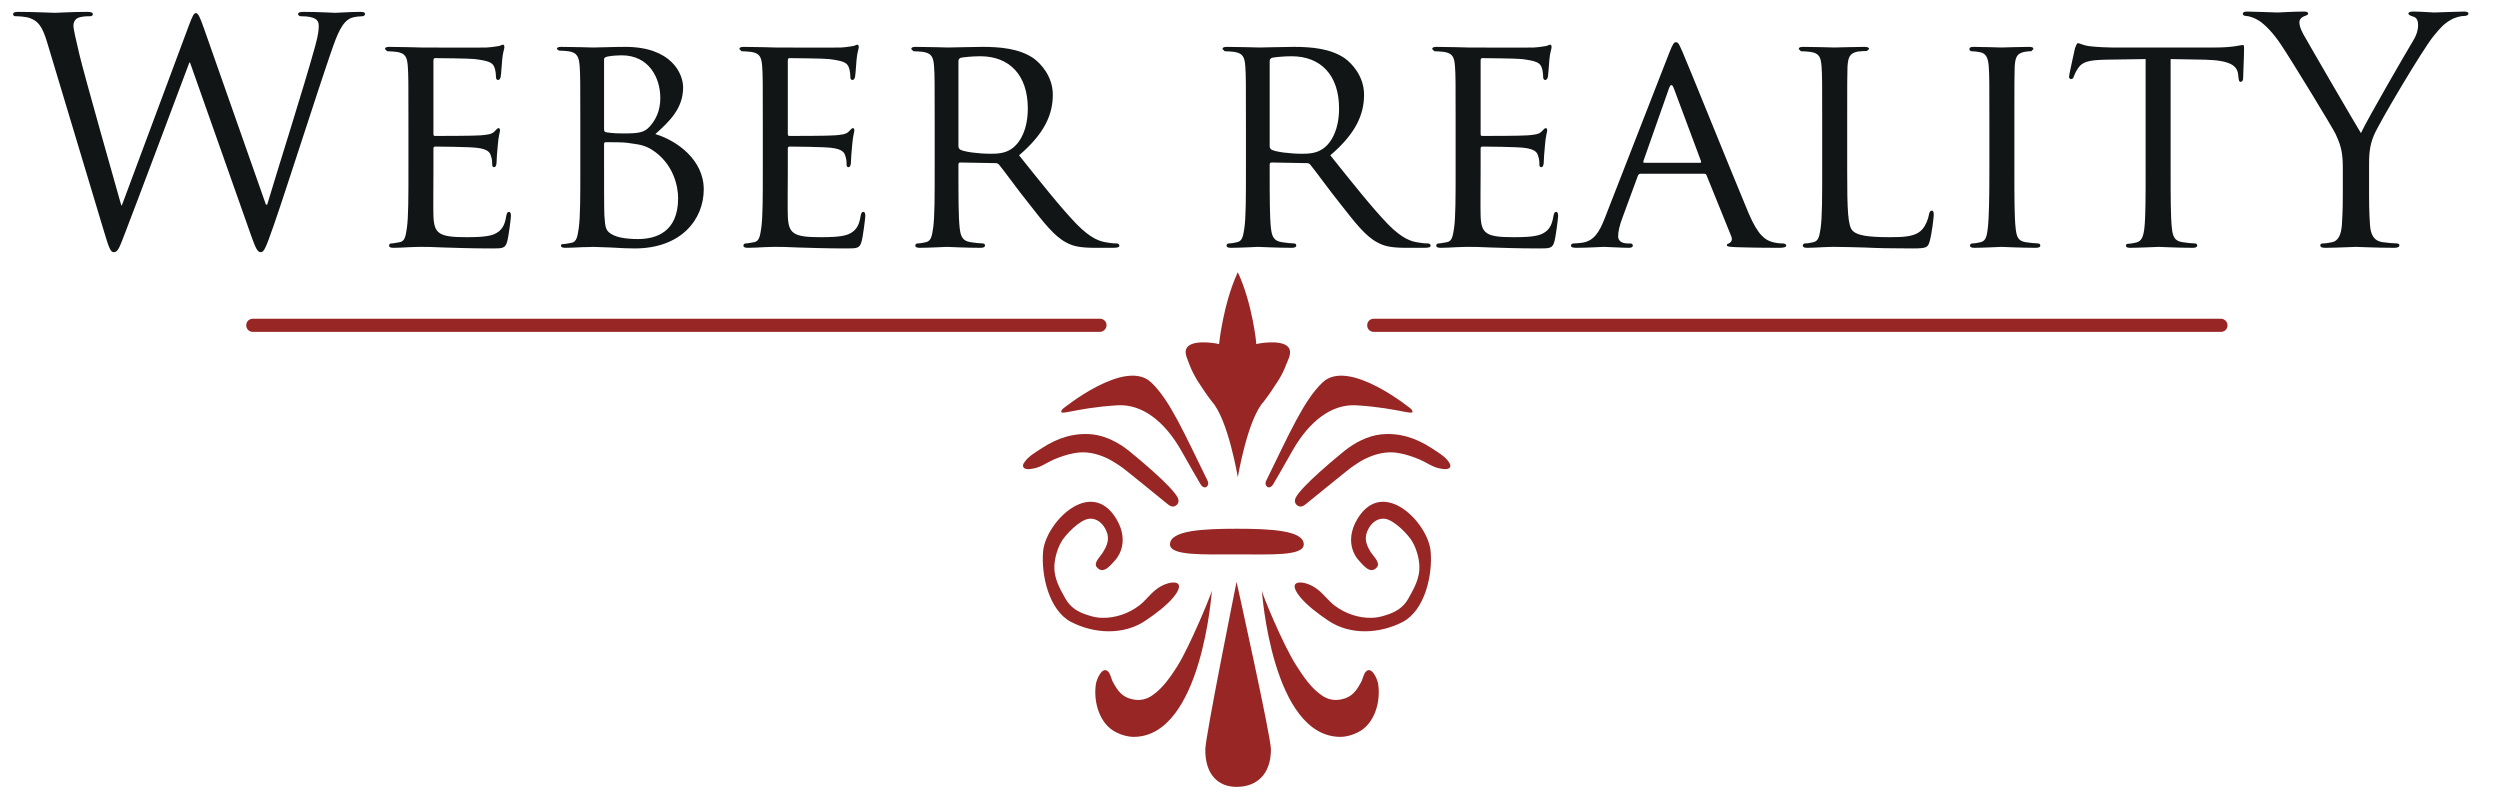
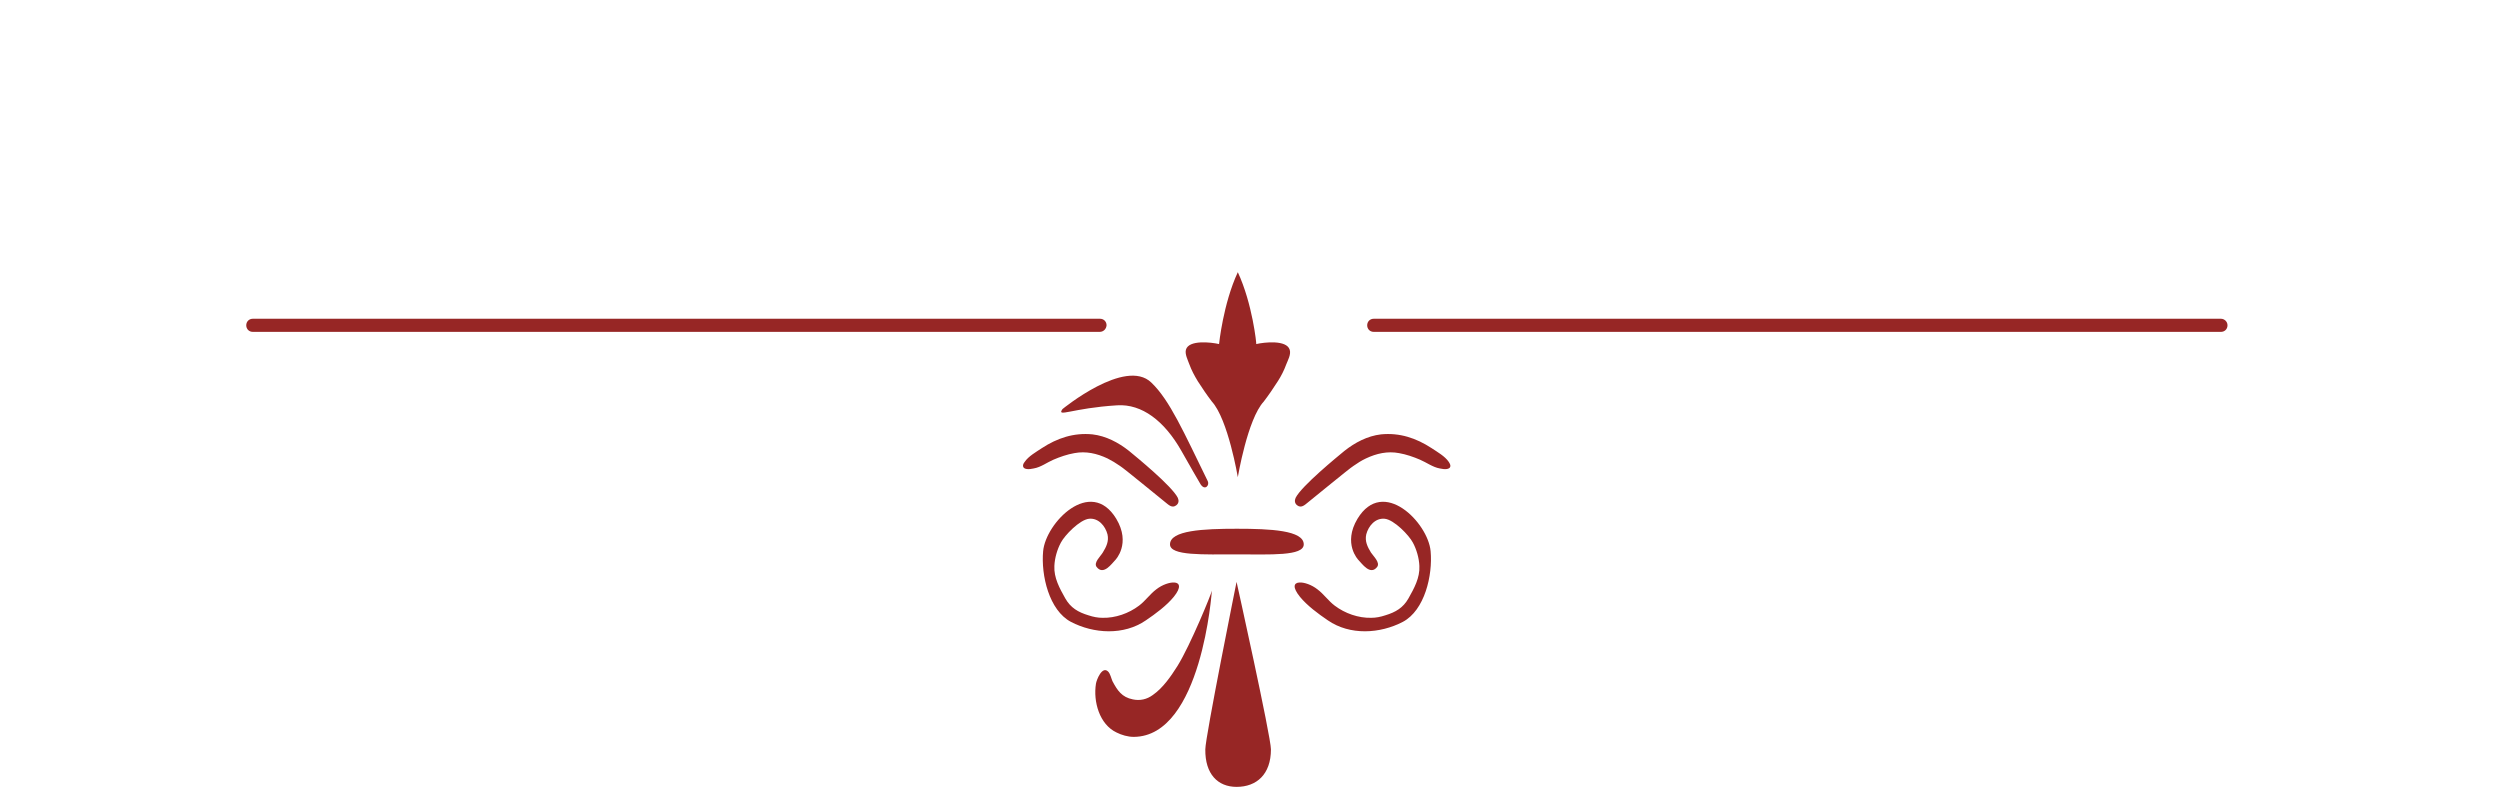
<svg xmlns="http://www.w3.org/2000/svg" version="1.1" id="Layer_1" x="0px" y="0px" viewBox="0 0 800 256" enable-background="new 0 0 800 256" xml:space="preserve">
-   <path fill="#111516" d="M749.7,62c0,1.6,0,5.8-0.3,10c-0.2,2.9-1.1,5.1-3.1,5.5c-0.9,0.2-2.1,0.4-3,0.4c-0.6,0-0.8,0.3-0.8,0.6  c0,0.6,0.5,0.8,1.6,0.8c3,0,9.3-0.3,9.8-0.3c0.5,0,6.8,0.3,12.3,0.3c1.1,0,1.6-0.3,1.6-0.8c0-0.3-0.2-0.6-0.8-0.6  c-0.9,0-3.1-0.2-4.5-0.4c-3-0.4-3.9-2.6-4.1-5.5c-0.3-4.2-0.3-8.4-0.3-10v-8.6c0-3.3,0-6.4,1.5-10c1.8-4.3,15.8-27.8,19.1-31.8  c2.2-2.7,3.3-3.9,5.3-5.1c1.6-1,3.5-1.4,4.6-1.4c0.8,0,1.3-0.3,1.3-0.8c0-0.4-0.6-0.6-1.3-0.6c-1.9,0-9.1,0.3-9.7,0.3  c-0.8,0-4-0.3-6.6-0.3c-1,0-1.6,0.2-1.6,0.6c0,0.5,0.6,0.7,1.5,1c1.2,0.3,1.6,1.4,1.6,2.8c0,1.3-0.4,3-1.7,5.1  c-2,3.3-14.7,25.2-16.6,29.4c-1.8-2.9-16.8-28.7-18.4-31.6c-0.8-1.5-1.3-2.7-1.3-3.9c0-0.8,0.5-1.4,1.3-1.8c0.9-0.4,1.5-0.5,1.5-0.9  c0-0.4-0.2-0.7-1.3-0.7c-3.9,0-7.7,0.3-8.4,0.3c-0.5,0-8-0.3-9.9-0.3c-0.9,0-1.3,0.3-1.3,0.7c0,0.5,0.5,0.7,1,0.7  c0.9,0,2.8,0.6,4.3,1.6c1.8,1.2,4.3,3.7,6.8,7.4c3.5,5.2,16.9,27.2,17.6,28.8c1.3,2.9,2.3,5.1,2.3,10.5V62z M694.6,18.9l11,0.2  c8.4,0.2,10.3,2.1,10.6,4.7l0.1,0.9c0.1,1.2,0.3,1.5,0.7,1.5c0.4,0,0.8-0.4,0.8-1.1c0-1,0.3-7.1,0.3-9.7c0-0.5,0-1-0.4-1  s-1.2,0.2-2.5,0.4c-1.4,0.2-3.4,0.4-6.3,0.4h-33.2c-1,0-4.4-0.1-6.9-0.4c-2.4-0.3-3.3-1-3.9-1c-0.3,0-0.7,1.1-0.9,1.6  c-0.1,0.7-1.9,8.3-1.9,9.2c0,0.5,0.4,0.7,0.6,0.7c0.4,0,0.7-0.1,0.9-0.8c0.3-0.6,0.4-1.2,1.4-2.7c1.3-2,3.4-2.6,8.9-2.7l12.7-0.2  v35.7c0,8.2,0,14.9-0.4,18.4c-0.3,2.5-0.8,4.2-2.6,4.6c-0.8,0.2-1.8,0.4-2.6,0.4c-0.5,0-0.7,0.3-0.7,0.6c0,0.5,0.4,0.7,1.4,0.7  c2.6,0,8.7-0.3,9.1-0.3c0.5,0,6.1,0.3,10.9,0.3c1,0,1.4-0.3,1.4-0.7c0-0.3-0.1-0.7-0.7-0.7c-0.8,0-2.8-0.2-4-0.4  c-2.7-0.4-3.1-2-3.4-4.5c-0.4-3.5-0.4-10.2-0.4-18.4V18.9z M644.6,39.6c0-13.2,0-15.6,0.1-18.3c0.2-3,0.7-4.2,3.1-4.7  c1-0.2,1.6-0.2,2.2-0.2l0.7-0.7c0-0.5-0.4-0.7-1.4-0.7c-2.7,0-8.4,0.2-8.8,0.2c-0.5,0-6-0.2-8.9-0.2c-1,0-1.4,0.2-1.4,0.7  c0,0.3,0.3,0.7,0.7,0.7c0.6,0,1.7,0.1,2.7,0.3c1.9,0.4,2.6,1.7,2.8,4.6c0.2,2.7,0.2,5.1,0.2,18.3v15c0,8.2-0.1,14.9-0.5,18.4  c-0.3,2.5-0.6,4.1-2.3,4.5c-0.8,0.2-1.9,0.4-2.7,0.4c-0.5,0-0.7,0.4-0.7,0.7c0,0.5,0.5,0.7,1.4,0.7c2.7,0,8.2-0.3,8.7-0.3  c0.4,0,6.1,0.3,11,0.3c1,0,1.4-0.3,1.4-0.7c0-0.3-0.2-0.7-0.7-0.7c-0.8,0-2.7-0.2-4-0.4c-2.6-0.4-2.9-2-3.2-4.5  c-0.4-3.5-0.4-10.2-0.4-18.4V39.6z M591.1,39.6c0-13.2,0-15.6,0.1-18.3c0.2-3,0.7-4.3,3.3-4.8c1-0.1,2.3-0.2,2.9-0.2l0.7-0.6  c0-0.5-0.5-0.7-1.4-0.7c-2.7,0-9.3,0.2-9.7,0.2c-0.5,0-6-0.2-10-0.2c-1,0-1.4,0.2-1.4,0.7l0.7,0.7c0.8,0,2.3,0.1,3,0.2  c2.9,0.4,3.4,1.8,3.6,4.7c0.2,2.7,0.2,5.1,0.2,18.3v15c0,8.2,0,14.9-0.5,18.4c-0.4,2.5-0.6,4.1-2.3,4.5c-0.8,0.2-1.9,0.4-2.7,0.4  c-0.5,0-0.7,0.4-0.7,0.7c0,0.5,0.5,0.7,1.4,0.7c1.4,0,3.3-0.1,5.1-0.2c1.7-0.1,3.2-0.1,3.6-0.1c2.6,0,5.6,0.1,9.6,0.2  c4.1,0.2,9,0.3,15.3,0.3c4.7,0,5-0.3,5.6-2.3c0.7-2.5,1.3-7.6,1.3-8.5c0-0.9-0.2-1.3-0.6-1.3c-0.5,0-0.8,0.5-0.9,1.1  c-0.3,1.7-1,3.5-2.1,4.8c-2.1,2.5-6,2.6-10.6,2.6c-6.9,0-10.3-0.6-11.7-2c-1.6-1.5-1.8-6.6-1.8-19.1V39.6z M526.2,52.1  c-0.3,0-0.4-0.2-0.3-0.6l8.2-23.3c0.5-1.3,1-1.3,1.5,0l8.7,23.3c0.1,0.4,0.1,0.6-0.3,0.6H526.2z M513.5,69.9  c-1.7,4.3-3.4,7.3-7.4,7.8c-0.7,0.1-2,0.2-2.6,0.2c-0.4,0-0.8,0.3-0.8,0.7c0,0.5,0.6,0.7,1.7,0.7c3.6,0,8-0.3,8.9-0.3  c1,0,5.8,0.3,7.9,0.3c0.8,0,1.3-0.2,1.3-0.7c0-0.4-0.2-0.7-0.9-0.7h-0.8c-1.5,0-3-0.6-3-2.3c0-1.5,0.5-3.6,1.3-5.7l5-13.6  c0.2-0.5,0.5-0.7,0.9-0.7h20.3c0.5,0,0.6,0.1,0.8,0.5l7.9,19.5c0.6,1.4-0.3,2.1-0.8,2.3c-0.4,0.2-0.6,0.2-0.6,0.6  c0,0.5,1.4,0.5,3.1,0.6c6.1,0.2,12.6,0.2,13.9,0.2c1,0,2-0.2,2-0.7s-0.6-0.7-1.1-0.7c-0.9,0-2.2-0.1-3.5-0.5  c-1.9-0.6-4.3-1.7-7.5-9.3c-5.4-12.9-19.5-47.9-21.1-51.5c-0.9-1.9-1.2-3.1-2.1-3.1c-0.6,0-1,0.5-2.1,3.3L513.5,69.9z M465.8,54.6  c0,8.2,0,14.9-0.5,18.4c-0.4,2.5-0.6,4.2-2.3,4.5c-0.8,0.1-1.9,0.4-2.7,0.4c-0.5,0-0.7,0.4-0.7,0.7c0,0.5,0.5,0.7,1.4,0.7  c1.4,0,3.4-0.1,5.1-0.2c1.9-0.1,3.6-0.1,3.8-0.1c1.3,0,3.6,0,7.3,0.2c3.6,0.1,8.7,0.3,15.3,0.3c3.4,0,4.3,0,4.9-2.2  c0.5-1.8,1.2-7.6,1.2-8.2c0-0.6-0.1-1.3-0.6-1.3c-0.5,0-0.7,0.3-0.9,1.3c-0.5,3.4-1.7,4.9-4,5.9c-2.3,0.9-6.5,0.9-8.8,0.9  c-8.7,0-10.3-1.1-10.5-6.8c-0.1-1.7,0-11.6,0-14.5v-7.1c0-0.3,0.1-0.6,0.6-0.6c1.5,0,10.9,0.1,13.3,0.4c3.4,0.4,4.2,1.4,4.5,2.6  c0.4,1.1,0.4,2,0.4,2.8c0,0.5,0.2,0.8,0.6,0.8c0.6,0,0.8-0.9,0.8-1.6c0-0.6,0.2-3.8,0.4-5.5c0.2-2.8,0.7-4.2,0.7-4.7  c0-0.5-0.2-0.7-0.5-0.7c-0.3,0-0.7,0.5-1.3,1.1c-0.9,0.9-2.2,1-4.3,1.2c-2,0.2-13.6,0.2-14.7,0.2c-0.5,0-0.5-0.3-0.5-0.9V19.5  c0-0.6,0.1-0.9,0.5-0.9c1,0,11.2,0.1,12.7,0.3c4.8,0.6,5.7,1.2,6.3,2.6c0.4,1,0.5,2.4,0.5,3c0,0.7,0.2,1.1,0.7,1.1  c0.4,0,0.7-0.5,0.8-0.9c0.2-1,0.4-4.8,0.5-5.6c0.2-2.4,0.7-3.4,0.7-4c0-0.4-0.1-0.8-0.4-0.8c-0.4,0-0.8,0.3-1.2,0.4  c-0.7,0.1-2.3,0.4-4,0.5c-2,0.1-20.4,0-21,0c-0.5,0-6.2-0.2-10.2-0.2c-1,0-1.4,0.2-1.4,0.7l0.7,0.7c0.8,0,2.3,0.1,3,0.2  c2.9,0.4,3.4,1.8,3.6,4.7c0.2,2.7,0.2,5.1,0.2,18.3V54.6z M406.3,19.5c0-0.5,0.3-0.8,0.7-1c0.9-0.2,3.7-0.5,6.3-0.5  c9.4,0,15.2,6.1,15.2,16.7c0,6.5-2.3,11-5.3,13c-2.1,1.4-4.5,1.5-6.6,1.5c-3.9,0-8.4-0.6-9.7-1.3c-0.4-0.3-0.6-0.6-0.6-1.1V19.5z   M398.7,54.6c0,8.2,0,14.9-0.5,18.4c-0.4,2.5-0.6,4.1-2.3,4.5c-0.8,0.2-1.9,0.4-2.7,0.4c-0.5,0-0.7,0.4-0.7,0.7  c0,0.5,0.5,0.7,1.4,0.7c2.7,0,8.6-0.3,8.7-0.3c0.4,0,6,0.3,10.8,0.3c1,0,1.4-0.3,1.4-0.7c0-0.3-0.1-0.7-0.7-0.7  c-0.8,0-2.7-0.2-3.9-0.4c-2.7-0.4-3.2-2-3.5-4.5c-0.4-3.5-0.4-10.1-0.4-18.3v-2c0-0.5,0.2-0.7,0.6-0.7l11.2,0.2  c0.6,0,0.8,0.1,1.2,0.5c1.9,2.3,5.8,7.8,9.5,12.4c5,6.4,8.2,10.5,12,12.5c2.2,1.2,4.4,1.7,9.4,1.7h5.5c1.6,0,2.1-0.2,2.1-0.7  c0-0.3-0.3-0.7-0.8-0.7c-0.5,0-1.4,0-3.1-0.3c-2.2-0.3-5.1-1.1-9.8-5.9c-5.1-5.3-11.2-13-18.4-22c8.2-7,10.8-13.1,10.8-19.4  c0-5.9-3.9-10-6.1-11.6c-4.6-3.2-10.8-3.7-16.4-3.7c-2.7,0-10.1,0.2-11,0.2c-0.5,0-6.4-0.2-10.4-0.2c-1,0-1.4,0.2-1.4,0.7l0.7,0.7  c0.8,0,2.3,0.1,3,0.2c2.9,0.4,3.4,1.8,3.6,4.7c0.2,2.7,0.2,5.1,0.2,18.3V54.6z M306.7,19.5c0-0.5,0.3-0.8,0.7-1  c0.9-0.2,3.7-0.5,6.3-0.5c9.4,0,15.2,6.1,15.2,16.7c0,6.5-2.3,11-5.3,13c-2.1,1.4-4.5,1.5-6.6,1.5c-3.9,0-8.4-0.6-9.7-1.3  c-0.4-0.3-0.6-0.6-0.6-1.1V19.5z M299.1,54.6c0,8.2,0,14.9-0.5,18.4c-0.4,2.5-0.6,4.1-2.3,4.5c-0.8,0.2-1.9,0.4-2.7,0.4  c-0.5,0-0.7,0.4-0.7,0.7c0,0.5,0.5,0.7,1.4,0.7c2.7,0,8.6-0.3,8.7-0.3c0.4,0,6,0.3,10.8,0.3c1,0,1.4-0.3,1.4-0.7  c0-0.3-0.1-0.7-0.7-0.7c-0.8,0-2.7-0.2-3.9-0.4c-2.7-0.4-3.2-2-3.5-4.5c-0.4-3.5-0.4-10.1-0.4-18.3v-2c0-0.5,0.2-0.7,0.6-0.7  l11.2,0.2c0.6,0,0.8,0.1,1.2,0.5c1.9,2.3,5.8,7.8,9.5,12.4c5,6.4,8.2,10.5,12,12.5c2.2,1.2,4.4,1.7,9.4,1.7h5.5  c1.6,0,2.1-0.2,2.1-0.7c0-0.3-0.3-0.7-0.8-0.7c-0.5,0-1.4,0-3.1-0.3c-2.2-0.3-5.1-1.1-9.8-5.9c-5.1-5.3-11.2-13-18.4-22  c8.2-7,10.8-13.1,10.8-19.4c0-5.9-3.9-10-6.1-11.6c-4.6-3.2-10.8-3.7-16.4-3.7c-2.7,0-10.1,0.2-11,0.2c-0.5,0-6.4-0.2-10.4-0.2  c-1,0-1.4,0.2-1.4,0.7l0.7,0.7c0.8,0,2.3,0.1,3,0.2c2.9,0.4,3.4,1.8,3.6,4.7c0.2,2.7,0.2,5.1,0.2,18.3V54.6z M244.1,54.6  c0,8.2,0,14.9-0.5,18.4c-0.4,2.5-0.6,4.2-2.3,4.5c-0.8,0.1-1.9,0.4-2.7,0.4c-0.5,0-0.7,0.4-0.7,0.7c0,0.5,0.5,0.7,1.4,0.7  c1.4,0,3.4-0.1,5.1-0.2c1.9-0.1,3.6-0.1,3.8-0.1c1.3,0,3.6,0,7.3,0.2c3.6,0.1,8.7,0.3,15.3,0.3c3.4,0,4.3,0,4.9-2.2  c0.5-1.8,1.2-7.6,1.2-8.2c0-0.6-0.1-1.3-0.6-1.3c-0.5,0-0.7,0.3-0.9,1.3c-0.5,3.4-1.7,4.9-4,5.9c-2.3,0.9-6.5,0.9-8.8,0.9  c-8.7,0-10.3-1.1-10.5-6.8c-0.1-1.7,0-11.6,0-14.5v-7.1c0-0.3,0.1-0.6,0.6-0.6c1.5,0,10.9,0.1,13.3,0.4c3.4,0.4,4.2,1.4,4.5,2.6  c0.4,1.1,0.4,2,0.4,2.8c0,0.5,0.2,0.8,0.6,0.8c0.6,0,0.8-0.9,0.8-1.6c0-0.6,0.2-3.8,0.4-5.5c0.2-2.8,0.7-4.2,0.7-4.7  c0-0.5-0.2-0.7-0.5-0.7c-0.3,0-0.7,0.5-1.3,1.1c-0.9,0.9-2.2,1-4.3,1.2c-2,0.2-13.6,0.2-14.7,0.2c-0.5,0-0.5-0.3-0.5-0.9V19.5  c0-0.6,0.1-0.9,0.5-0.9c1,0,11.2,0.1,12.7,0.3c4.8,0.6,5.7,1.2,6.3,2.6c0.4,1,0.5,2.4,0.5,3c0,0.7,0.2,1.1,0.7,1.1  c0.4,0,0.7-0.5,0.8-0.9c0.2-1,0.4-4.8,0.5-5.6c0.2-2.4,0.7-3.4,0.7-4c0-0.4-0.1-0.8-0.4-0.8c-0.4,0-0.8,0.3-1.2,0.4  c-0.7,0.1-2.3,0.4-4,0.5c-2,0.1-20.4,0-21,0c-0.5,0-6.2-0.2-10.2-0.2c-1,0-1.4,0.2-1.4,0.7l0.7,0.7c0.8,0,2.3,0.1,3,0.2  c2.9,0.4,3.4,1.8,3.6,4.7c0.2,2.7,0.2,5.1,0.2,18.3V54.6z M193.3,46.1c0-0.4,0.2-0.6,0.5-0.6c1.4,0,5.8,0,6.9,0.2  c2.1,0.4,4.9,0.3,7.9,2.2c6.9,4.4,8.4,11.7,8.4,15.5c0,10.9-7.1,13.1-12.9,13.1c-1.6,0-5.3-0.1-7.7-1.2c-2.7-1.3-2.7-2.3-3-6.4  c-0.1-1.3-0.1-11.5-0.1-18.1V46.1z M193.3,19c0-0.5,0.3-0.7,1.1-0.9c1.4-0.3,3.5-0.4,4.5-0.4c8.8,0,12.4,7.2,12.4,13.7  c0,4.1-1.5,7-3.4,9.1c-1.8,2-3.7,2.2-8.6,2.2c-3.3,0-4.9-0.3-5.4-0.4c-0.4-0.1-0.6-0.3-0.6-0.9V19z M185.7,54.6  c0,8.2,0,14.9-0.5,18.4c-0.4,2.5-0.6,4.4-2.3,4.7c-0.8,0.1-1.9,0.4-2.7,0.4c-0.5,0-0.7,0.2-0.7,0.5c0,0.5,0.5,0.7,1.4,0.7  c1.4,0,3.5-0.1,5.3-0.2c1.8,0,3.4-0.1,3.6-0.1c0.4,0,2.9,0.1,5.7,0.2c2.8,0.2,6,0.3,7.6,0.3c15,0,22.1-9.4,22.1-18.9  c0-9.6-8.8-15.7-15.5-17.7c4.5-4,8.9-8.2,8.9-14.9c0-4.5-3.8-13-18.5-13c-4.1,0-8.2,0.2-10.3,0.2c-0.5,0-6.2-0.2-10.2-0.2  c-1,0-1.4,0.2-1.4,0.7l0.7,0.5c0.8,0,2.3,0.1,3,0.2c2.9,0.4,3.4,2,3.6,4.9c0.2,2.7,0.2,5.1,0.2,18.3V54.6z M130.7,54.6  c0,8.2,0,14.9-0.5,18.4c-0.4,2.5-0.6,4.2-2.3,4.5c-0.8,0.1-1.9,0.4-2.7,0.4c-0.5,0-0.7,0.4-0.7,0.7c0,0.5,0.5,0.7,1.4,0.7  c1.4,0,3.4-0.1,5.1-0.2c1.9-0.1,3.6-0.1,3.8-0.1c1.3,0,3.6,0,7.3,0.2c3.6,0.1,8.7,0.3,15.3,0.3c3.4,0,4.3,0,4.9-2.2  c0.5-1.8,1.2-7.6,1.2-8.2c0-0.6-0.1-1.3-0.6-1.3c-0.5,0-0.7,0.3-0.9,1.3c-0.5,3.4-1.7,4.9-4,5.9c-2.3,0.9-6.5,0.9-8.8,0.9  c-8.7,0-10.3-1.1-10.5-6.8c-0.1-1.7,0-11.6,0-14.5v-7.1c0-0.3,0.1-0.6,0.6-0.6c1.5,0,10.9,0.1,13.3,0.4c3.4,0.4,4.2,1.4,4.5,2.6  c0.4,1.1,0.4,2,0.4,2.8c0,0.5,0.2,0.8,0.6,0.8c0.6,0,0.8-0.9,0.8-1.6c0-0.6,0.2-3.8,0.4-5.5c0.2-2.8,0.7-4.2,0.7-4.7  c0-0.5-0.2-0.7-0.5-0.7c-0.3,0-0.7,0.5-1.3,1.1c-0.9,0.9-2.2,1-4.3,1.2c-2,0.2-13.6,0.2-14.7,0.2c-0.5,0-0.5-0.3-0.5-0.9V19.5  c0-0.6,0.1-0.9,0.5-0.9c1,0,11.2,0.1,12.7,0.3c4.8,0.6,5.7,1.2,6.3,2.6c0.4,1,0.5,2.4,0.5,3c0,0.7,0.2,1.1,0.7,1.1  c0.4,0,0.7-0.5,0.8-0.9c0.2-1,0.4-4.8,0.5-5.6c0.2-2.4,0.7-3.4,0.7-4c0-0.4-0.1-0.8-0.4-0.8c-0.4,0-0.8,0.3-1.2,0.4  c-0.7,0.1-2.3,0.4-4,0.5c-2,0.1-20.4,0-21,0c-0.5,0-6.2-0.2-10.2-0.2c-1,0-1.4,0.2-1.4,0.7l0.7,0.7c0.8,0,2.3,0.1,3,0.2  c2.9,0.4,3.4,1.8,3.6,4.7c0.2,2.7,0.2,5.1,0.2,18.3V54.6z M65.2,8.9c-1.2-3.4-1.8-4.7-2.5-4.7c-0.6,0-1,0.5-2.5,4.6L39,65.7h-0.2  c-1.5-5.3-11.9-41.9-13.4-48.3c-1-4.4-1.9-7.9-1.9-9.2c0-1.3,0.7-2.1,1.3-2.4c1.2-0.6,3.1-0.6,3.9-0.6c0.5,0,1-0.1,1-0.7  c0-0.4-0.4-0.7-1.8-0.7c-5,0-9.4,0.3-10.3,0.3c-1.1,0-6.6-0.3-11.8-0.3c-1,0-1.6,0.2-1.6,0.7c0,0.6,0.4,0.7,0.9,0.7  c0.7,0,3.2,0.1,4.5,0.6c2.6,1,3.9,2.5,5.5,7.8l17.8,59.2c2,6.8,2.5,7.9,3.5,7.9c1.2,0,1.7-1.1,3.3-5.3c3.6-9.3,17.3-45.8,20.9-55.4  h0.2l19.6,55.5c1.4,3.9,2,5.2,3,5.2c1.1,0,1.6-1.2,4.2-8.6c3.9-11.2,14-42.9,18.4-55.6c1.9-5.5,3.5-9.7,6.5-10.8  c1.1-0.4,3-0.5,3.4-0.5c0.6,0,0.9-0.3,0.9-0.8c0-0.4-0.5-0.6-1.4-0.6c-3.1,0-7.4,0.3-8.1,0.3c-0.9,0-5.1-0.3-10.2-0.3  c-1.2,0-1.7,0.2-1.7,0.7c0,0.4,0.4,0.7,0.9,0.7c4.6,0,5.7,1.2,5.7,3c0,1.3-0.1,2.7-1.1,6.4c-3.5,12.8-12.7,41.7-15.4,50.9h-0.4  L65.2,8.9z" />
  <path fill="#972625" d="M351.9,106.2H80.9c-1.2,0-2.1-0.9-2.1-2.1c0-1.2,0.9-2.1,2.1-2.1h271.1c1.2,0,2.1,0.9,2.1,2.1  C354,105.3,353.1,106.2,351.9,106.2" />
  <path fill="#972625" d="M710.7,106.2H439.6c-1.2,0-2.1-0.9-2.1-2.1c0-1.2,0.9-2.1,2.1-2.1h271.1c1.1,0,2.1,0.9,2.1,2.1  C712.8,105.3,711.9,106.2,710.7,106.2" />
  <path fill="#972625" d="M375.8,186.4c-1.5-0.1-3.9,0.7-5.8,2.2c-2,1.5-3.5,3.7-5.5,5.2c-3.3,2.5-7.6,4-11.7,3.9  c-1.5,0-3-0.3-4.5-0.8c-3.3-1-5.7-2.4-7.4-5.4c-1.8-3.2-3.7-6.6-3.5-10.4c0.1-2.5,0.9-5.3,2.1-7.5c1.2-2.3,6-7.3,9-7.6  c3-0.3,5.2,2.3,5.9,5c0.5,2.2-0.4,4-1.5,5.8c-0.7,1.2-3,3.2-2,4.6c2.2,2.9,4.9-1.1,6-2.2c0,0,5.1-5.2,0.3-13.2  c-8.2-13.5-22.6,1.3-23.4,10.4c-0.7,7.7,1.9,18.9,8.9,22.6c7.3,3.8,16.9,4.4,24-0.5c3.1-2.1,6.6-4.7,8.9-7.5  C378.1,187.9,377.5,186.5,375.8,186.4" />
  <path fill="#972625" d="M340,130.9c0,0,20.1-16.5,28.4-8.5c5.9,5.6,10.4,15.9,18.1,31.6c0.6,1.3-0.9,3.1-2.3,1  c-1.1-1.8-3-5.2-6.2-10.8c-5.4-9.5-12.6-15-20.5-14.5C343,130.6,338,133.7,340,130.9" />
  <path fill="#972625" d="M327.4,149.3c-0.1-0.4,0-0.9,0.5-1.5c1.2-1.8,3.7-3.2,5.5-4.4c4.9-3.2,10.2-5,16.2-4.4  c4.3,0.5,8.3,2.6,11.7,5.3c2.3,1.9,13.7,11.2,15.6,15c0.4,0.9,0.3,1.8-0.5,2.4c-1.3,1-2.4-0.1-3.4-0.9c-1.3-1-13.4-11-14.6-11.7  c-1.3-0.9-2.6-1.7-4-2.4c-3.4-1.6-6.9-2.4-10.6-1.7c-2.3,0.4-4.6,1.2-6.7,2.1c-2.1,0.9-4,2.4-6.3,2.8  C329.2,150.3,327.6,150.2,327.4,149.3" />
  <path fill="#972625" d="M387.8,189c0,0-3.2,46.7-25,46.8c-1.9,0-3.9-0.6-5.5-1.4c-5.5-2.6-7.5-9.9-6.6-15.6c0.2-1.3,2-5.8,3.9-3.9  c0.7,0.7,1,2.2,1.4,3.1c1.6,3,3,5.1,6.5,5.8c2.3,0.5,4.5,0,6.4-1.4c3.3-2.3,5.8-6,7.9-9.3C380.9,206.5,387.7,189.9,387.8,189" />
  <path fill="#972625" d="M415.8,186.4c1.5-0.1,3.9,0.7,5.8,2.2c2,1.5,3.5,3.7,5.5,5.2c3.3,2.5,7.6,4,11.7,3.9c1.5,0,3-0.3,4.5-0.8  c3.3-1,5.7-2.4,7.4-5.4c1.8-3.2,3.7-6.6,3.5-10.4c-0.1-2.5-0.9-5.3-2.1-7.5c-1.2-2.3-6-7.3-9-7.6c-3-0.3-5.2,2.3-5.9,5  c-0.5,2.2,0.4,4,1.5,5.8c0.8,1.2,3,3.2,2,4.6c-2.2,2.9-4.9-1.1-6-2.2c0,0-5.1-5.2-0.3-13.2c8.2-13.5,22.6,1.3,23.4,10.4  c0.7,7.7-1.9,18.9-8.9,22.6c-7.3,3.8-16.9,4.4-24-0.5c-3.1-2.1-6.6-4.7-8.9-7.5C413.5,187.9,414,186.5,415.8,186.4" />
-   <path fill="#972625" d="M451.6,130.9c0,0-20.1-16.5-28.4-8.5c-5.9,5.6-10.4,15.9-18.1,31.6c-0.6,1.3,0.9,3.1,2.3,1  c1.1-1.8,3-5.2,6.2-10.8c5.4-9.5,12.6-15,20.5-14.5C448.5,130.6,453.6,133.7,451.6,130.9" />
  <path fill="#972625" d="M464.1,149.3c0.1-0.4-0.1-0.9-0.5-1.5c-1.2-1.8-3.7-3.2-5.5-4.4c-4.9-3.2-10.2-5-16.2-4.4  c-4.3,0.5-8.3,2.6-11.7,5.3c-2.3,1.9-13.7,11.2-15.6,15c-0.4,0.9-0.3,1.8,0.5,2.4c1.3,1,2.4-0.1,3.4-0.9c1.3-1,13.4-11,14.6-11.7  c1.3-0.9,2.5-1.7,4-2.4c3.4-1.6,6.9-2.4,10.6-1.7c2.3,0.4,4.6,1.2,6.7,2.1c2.1,0.9,4.1,2.4,6.3,2.8  C462.4,150.3,463.9,150.2,464.1,149.3" />
  <path fill="#972625" d="M396.1,87.1c-4.7,10.1-6,23-6,23c-2.6-0.6-9.7-1.4-10.6,1.8c-0.4,1.4,0.6,3.3,1.1,4.7  c0.7,1.9,1.6,3.6,2.7,5.4c1.4,2.2,2.9,4.4,4.5,6.5c5.2,5.7,8.3,24.2,8.3,24.2s3.1-18.6,8.3-24.2c1.6-2.1,3.1-4.3,4.5-6.5  c1.1-1.7,2-3.5,2.7-5.4c0.5-1.3,1.6-3.2,1.1-4.7c-1-3.2-8.1-2.4-10.7-1.8C402.1,110.1,400.8,97.2,396.1,87.1" />
  <path fill="#972625" d="M395.7,186.2c0,0,11,49.5,11,53.6c0,8-4.6,12-11,12c-6,0-10.1-4.1-10-12  C385.7,235.8,395.7,186.2,395.7,186.2" />
  <path fill="#972625" d="M395.8,169.2c10.7,0,21.4,0.5,21.4,5c0,3.8-10.7,3.2-21.4,3.2c-10.7,0-21.4,0.5-21.4-3.2  C374.4,169.7,385.1,169.2,395.8,169.2" />
-   <path fill="#972625" d="M403.8,189c0,0,3.2,46.7,25.1,46.8c1.9,0,3.9-0.6,5.5-1.4c5.5-2.6,7.5-9.9,6.6-15.6c-0.2-1.3-2-5.8-3.9-3.9  c-0.7,0.7-1,2.2-1.4,3.1c-1.6,3-3,5.1-6.5,5.8c-2.3,0.5-4.5,0-6.4-1.4c-3.3-2.3-5.8-6-7.9-9.3C410.6,206.5,403.8,189.9,403.8,189" />
</svg>